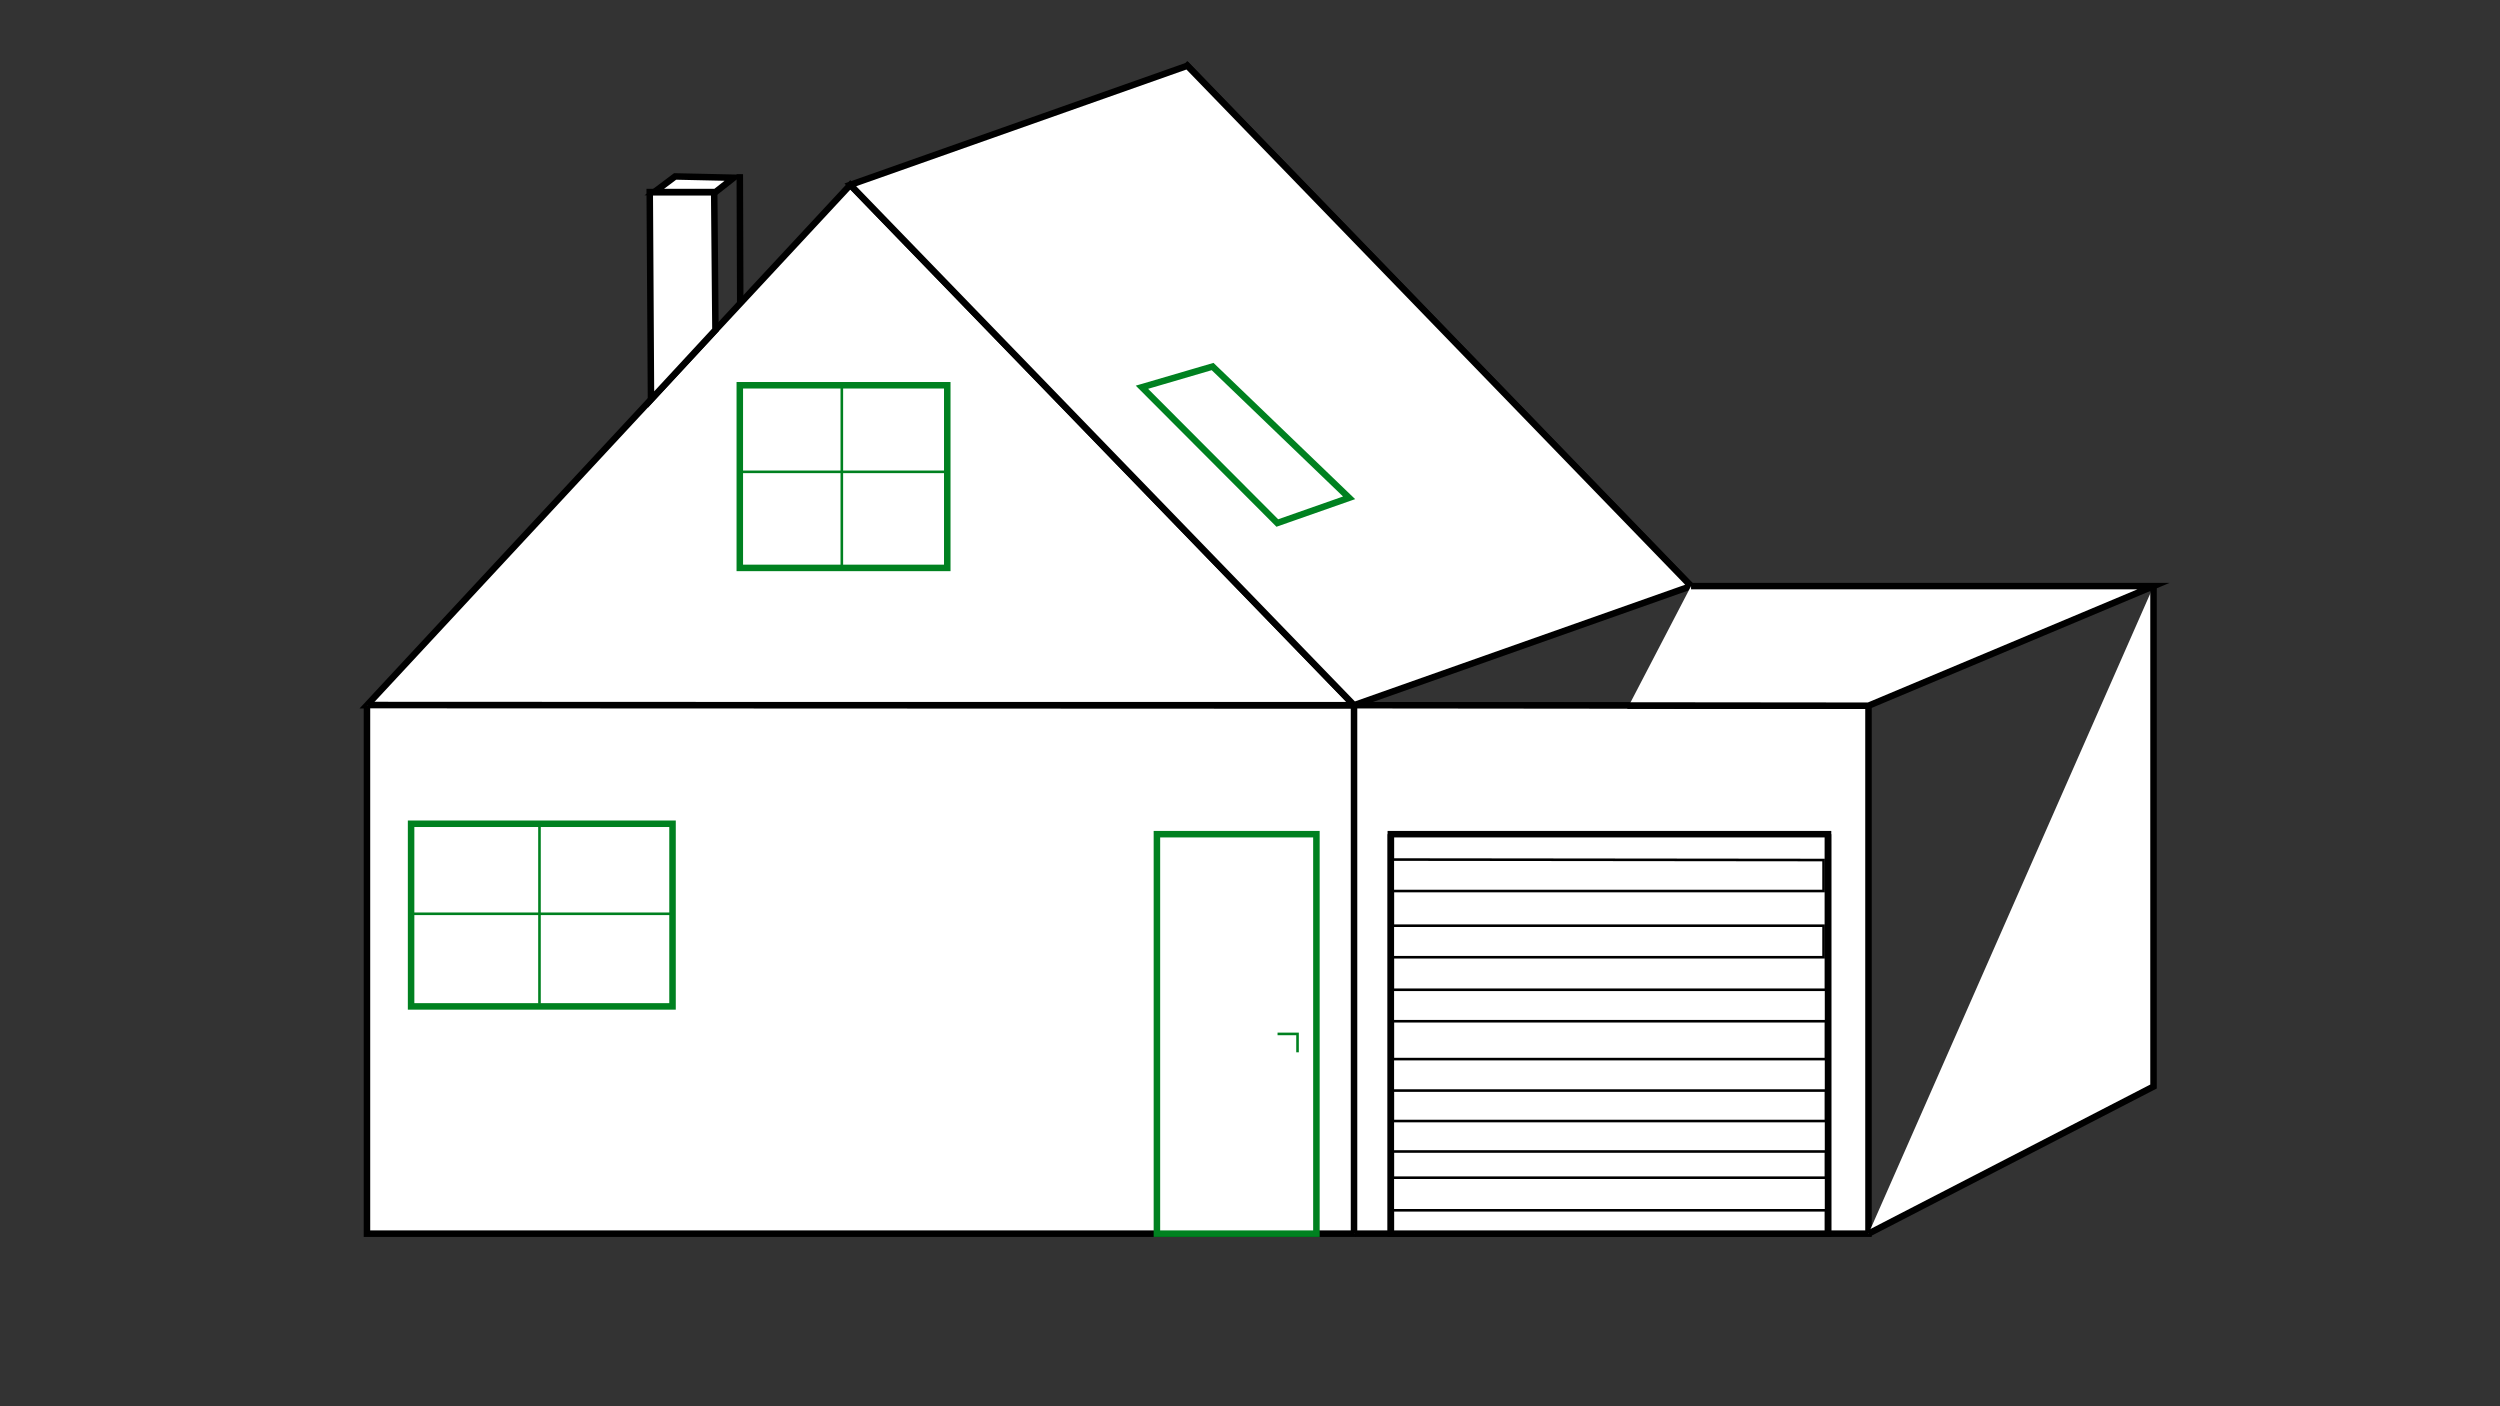
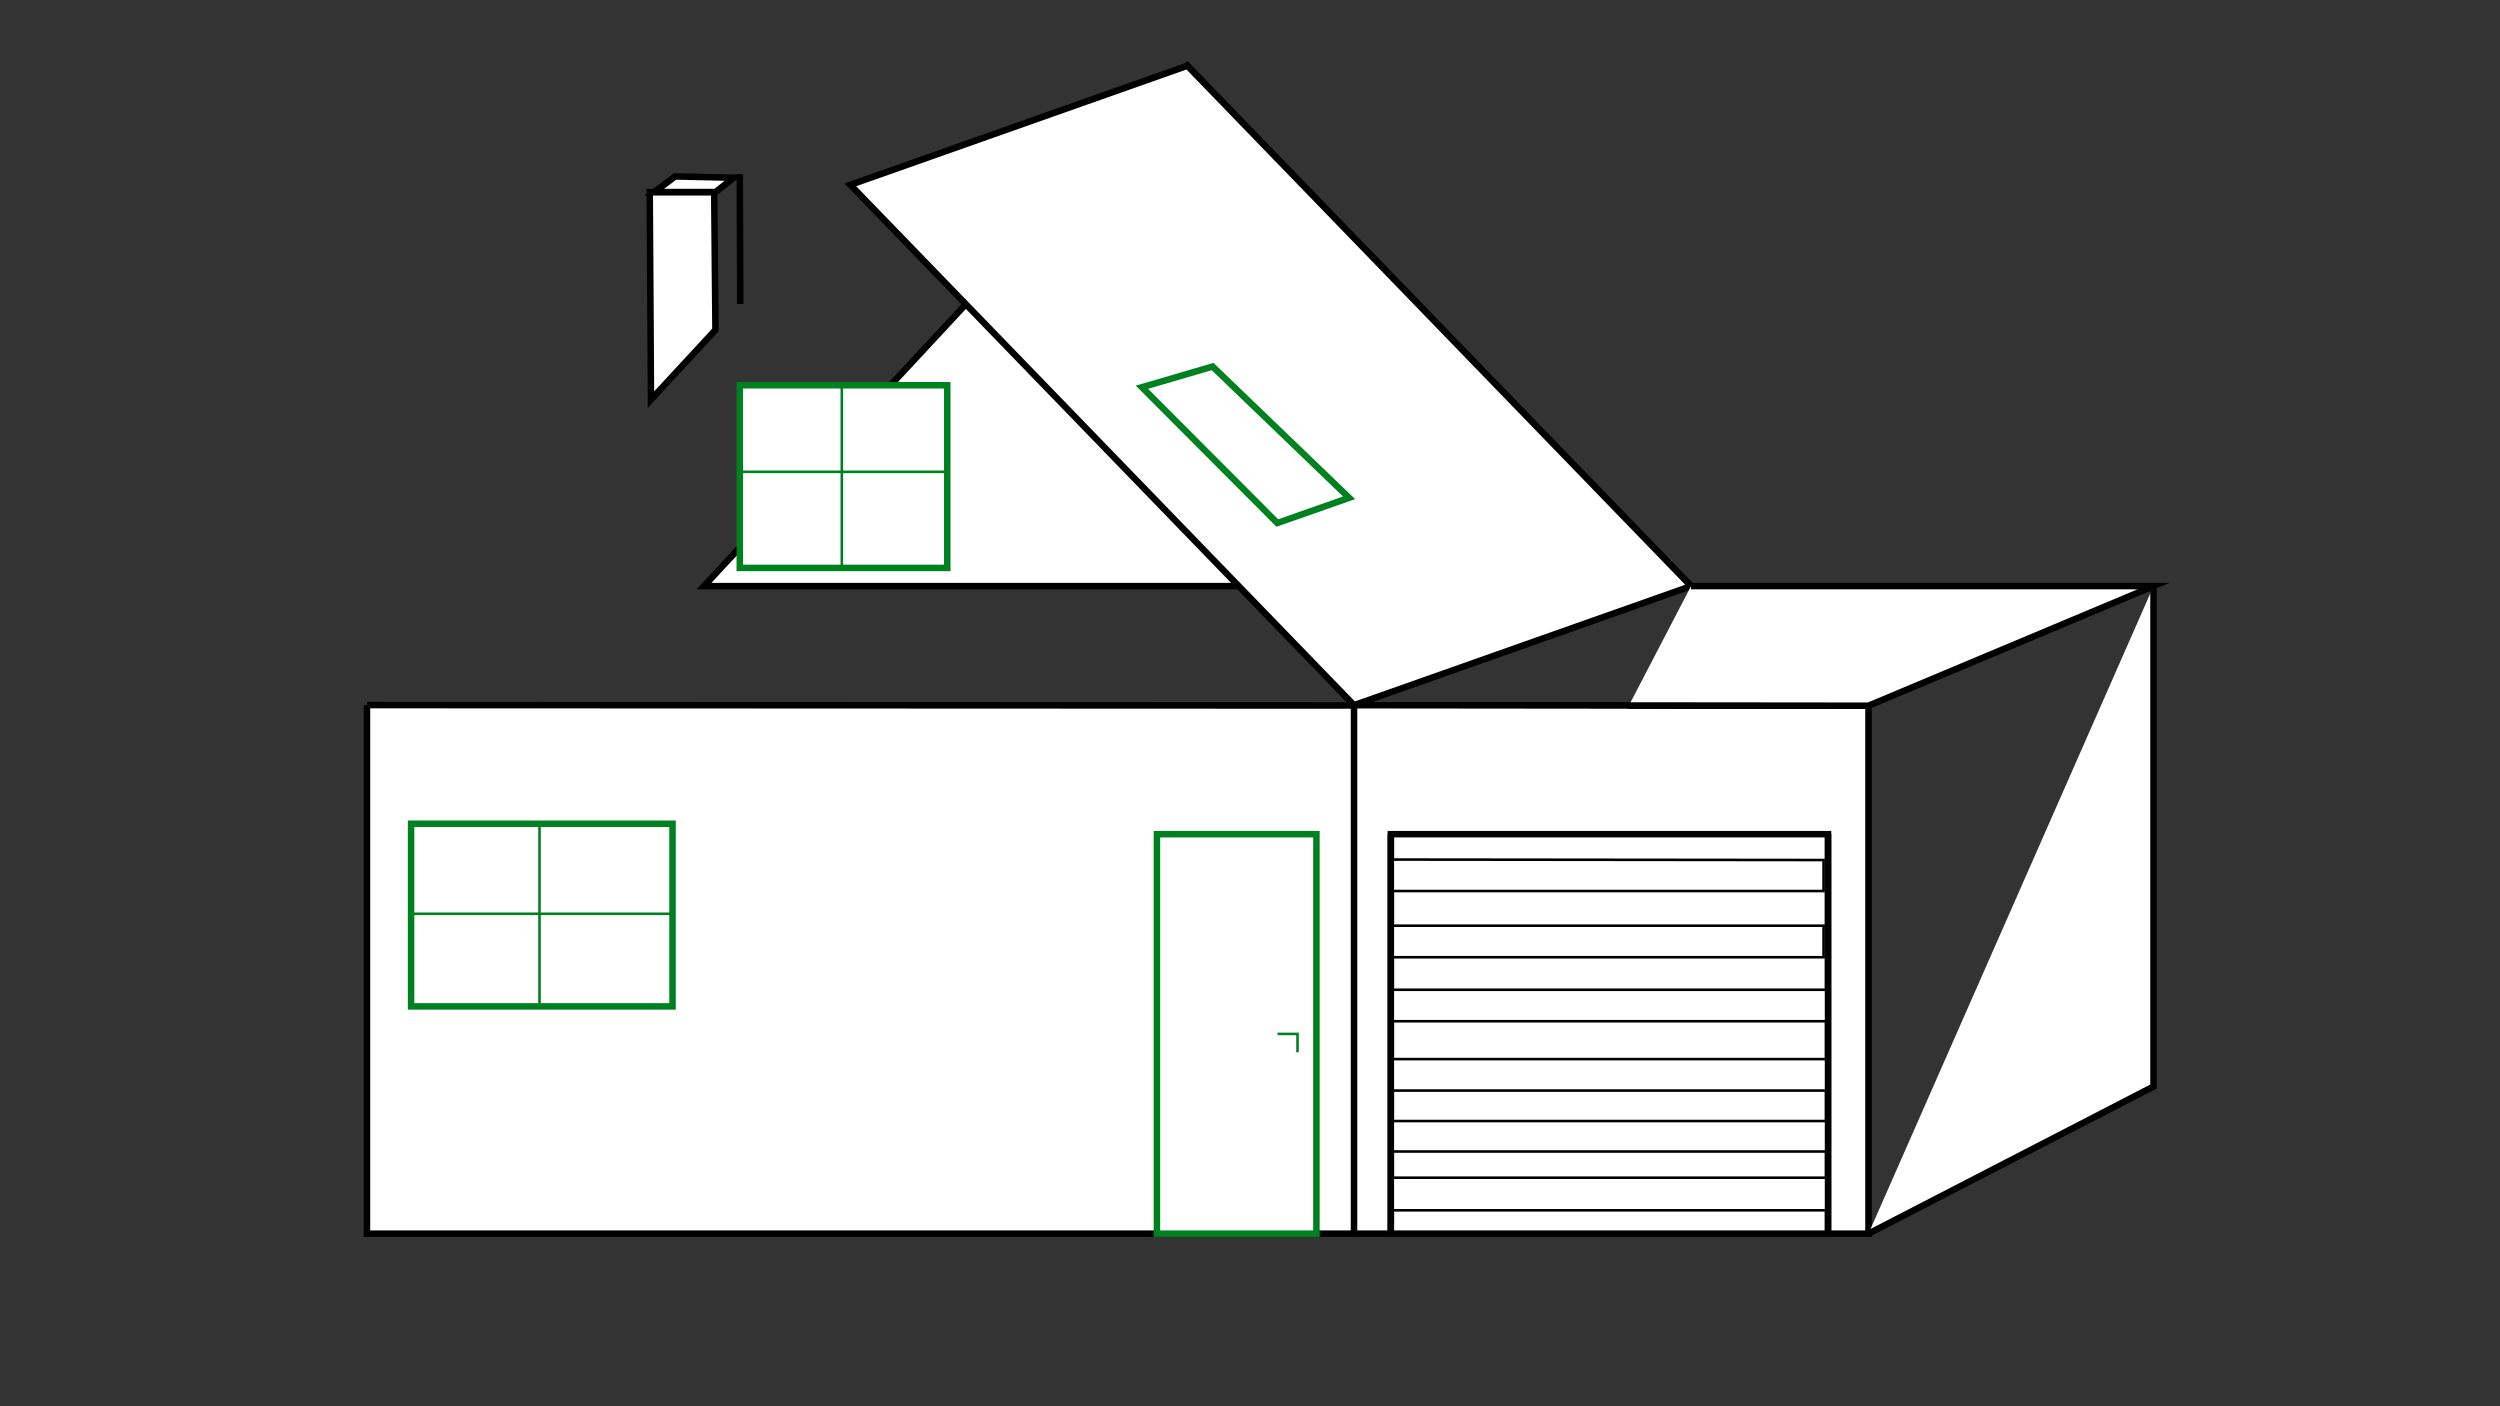
<svg xmlns="http://www.w3.org/2000/svg" id="Ebene_1" x="0px" y="0px" viewBox="0 0 1920 1080" style="enable-background:new 0 0 1920 1080;" xml:space="preserve">
  <rect x="0" y="0" width="1920" height="1080" fill="#333333" stroke="none" />
  <style type="text/css">	.st0{fill:#FFFFFF;stroke:#000000;stroke-width:5;stroke-miterlimit:10;}	.st1{fill:#FFFFFF;stroke:#008120;stroke-width:5;stroke-miterlimit:10;}	.st2{fill:#FFFFFF;stroke:#000000;stroke-width:2;stroke-miterlimit:10;}	.st3{fill:#FFFFFF;stroke:#008120;stroke-width:2;stroke-miterlimit:10;}</style>
  <path class="st0" d="M825.5-123.5" />
  <polygon class="st0" points="540.65,450.13 911.87,50.5 1298.72,450.13 " />
-   <polygon class="st0" points="281.83,541.6 653.04,141.97 1039.89,541.6 " />
  <polyline class="st0" points="1300,449.69 1294.6,855.23 1039.89,947.45 " />
-   <path class="st0" d="M911.87,50.5" />
  <polygon class="st0" points="911.87,50.5 653.04,141.97 1039.89,541.6 1298.72,450.13 " />
  <path class="st0" d="M823.5,1028.5" />
  <polyline class="st0" points="281.83,541.6 281.83,947.45 1011,947.45 1435,947.45 1435,542 282,541.5 " />
  <polyline class="st0" points="1435,947.45 1653.91,834.45 1653.91,450.13 " />
  <polyline class="st0" points="1039.89,947.45 1039.89,541.6 1435,542 1653.91,450.13 1298.72,450.13 " />
  <path class="st0" d="M1169.95,250.32" />
  <rect x="1068.16" y="640.65" class="st0" width="335.77" height="306.8" />
  <polygon class="st1" points="877,297.4 980.98,401.68 1036.11,382.32 931.27,281.5 " />
  <rect x="888.51" y="640.65" class="st1" width="122.49" height="306.8" />
  <path class="st0" d="M996.5,988.5" />
  <rect x="315.72" y="632.65" class="st1" width="200.78" height="140.27" />
  <rect x="568.17" y="295.88" class="st1" width="159.33" height="140.27" />
-   <path class="st0" d="M628.18,319.5" />
  <polygon class="st0" points="549.46,253.38 548.5,147.5 499,147.5 499.96,306.88 " />
  <polyline class="st2" points="1068.16,660.14 1400.5,660.5 1400.5,684.33 1068.16,684.33 1068.16,710.95 1400.5,710.95  1400.5,735.14 1068.16,735.14 1068.16,760.14 1403.93,760.14 1403.93,784.33 1068.16,784.33 1068.16,813.37 1403.93,813.37  1403.93,837.56 1068.16,837.56 1068.16,860.95 1403.93,860.95 1403.93,884.33 1068.16,884.33 1068.16,904.49 1403.93,904.49  1403.93,929.49 1068.16,929.49 " />
  <line class="st0" x1="1068.16" y1="640.65" x2="1068.16" y2="947.45" />
  <line class="st0" x1="1403.93" y1="640.65" x2="1403.93" y2="947.45" />
  <polyline class="st3" points="646.52,296.05 646.52,363.89 646.52,436.16 " />
  <line class="st3" x1="568.17" y1="362.37" x2="727.5" y2="362.37" />
  <line class="st3" x1="414.32" y1="632.65" x2="414.32" y2="770.92" />
  <line class="st3" x1="313.93" y1="701.79" x2="516.5" y2="701.79" />
  <polyline class="st3" points="981.16,794.05 996.5,794.05 996.5,808.18 " />
  <path class="st0" d="M568.5,233.5l-0.33-99.72L568.5,233.5z" />
  <polygon class="st0" points="549.5,147.5 563.5,136.5 518.5,135.5 502.5,147.5 " />
</svg>